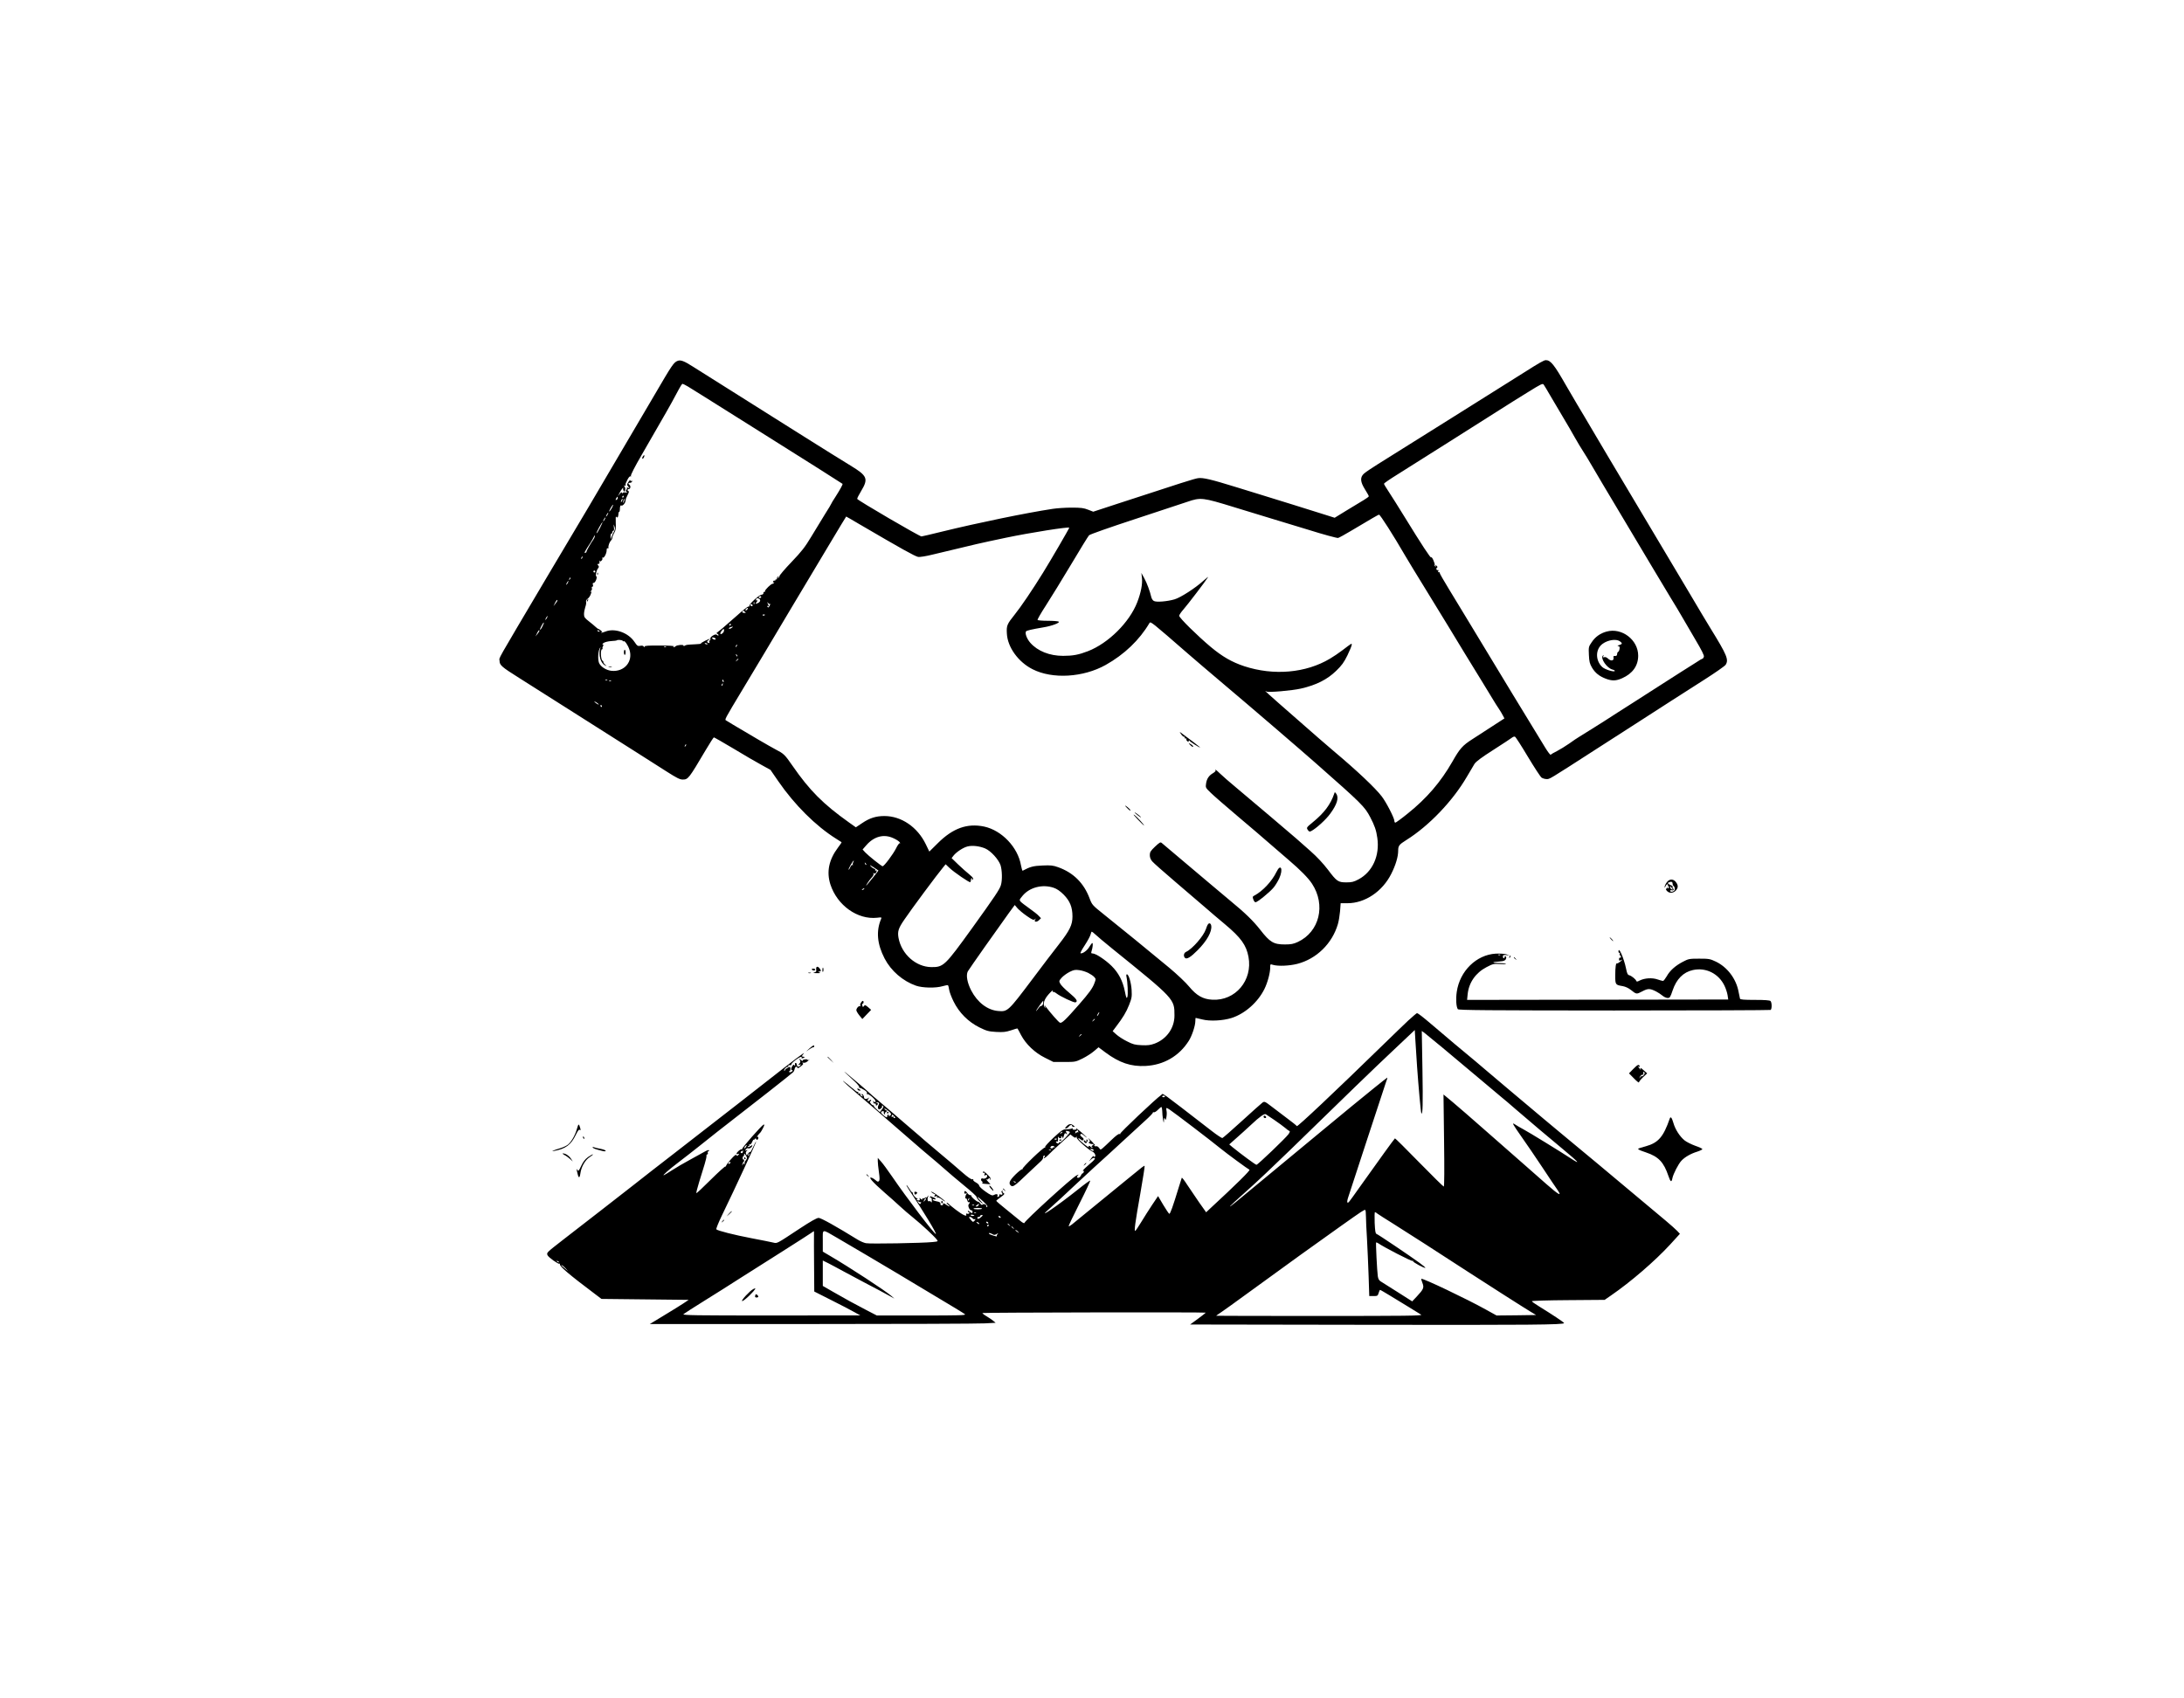
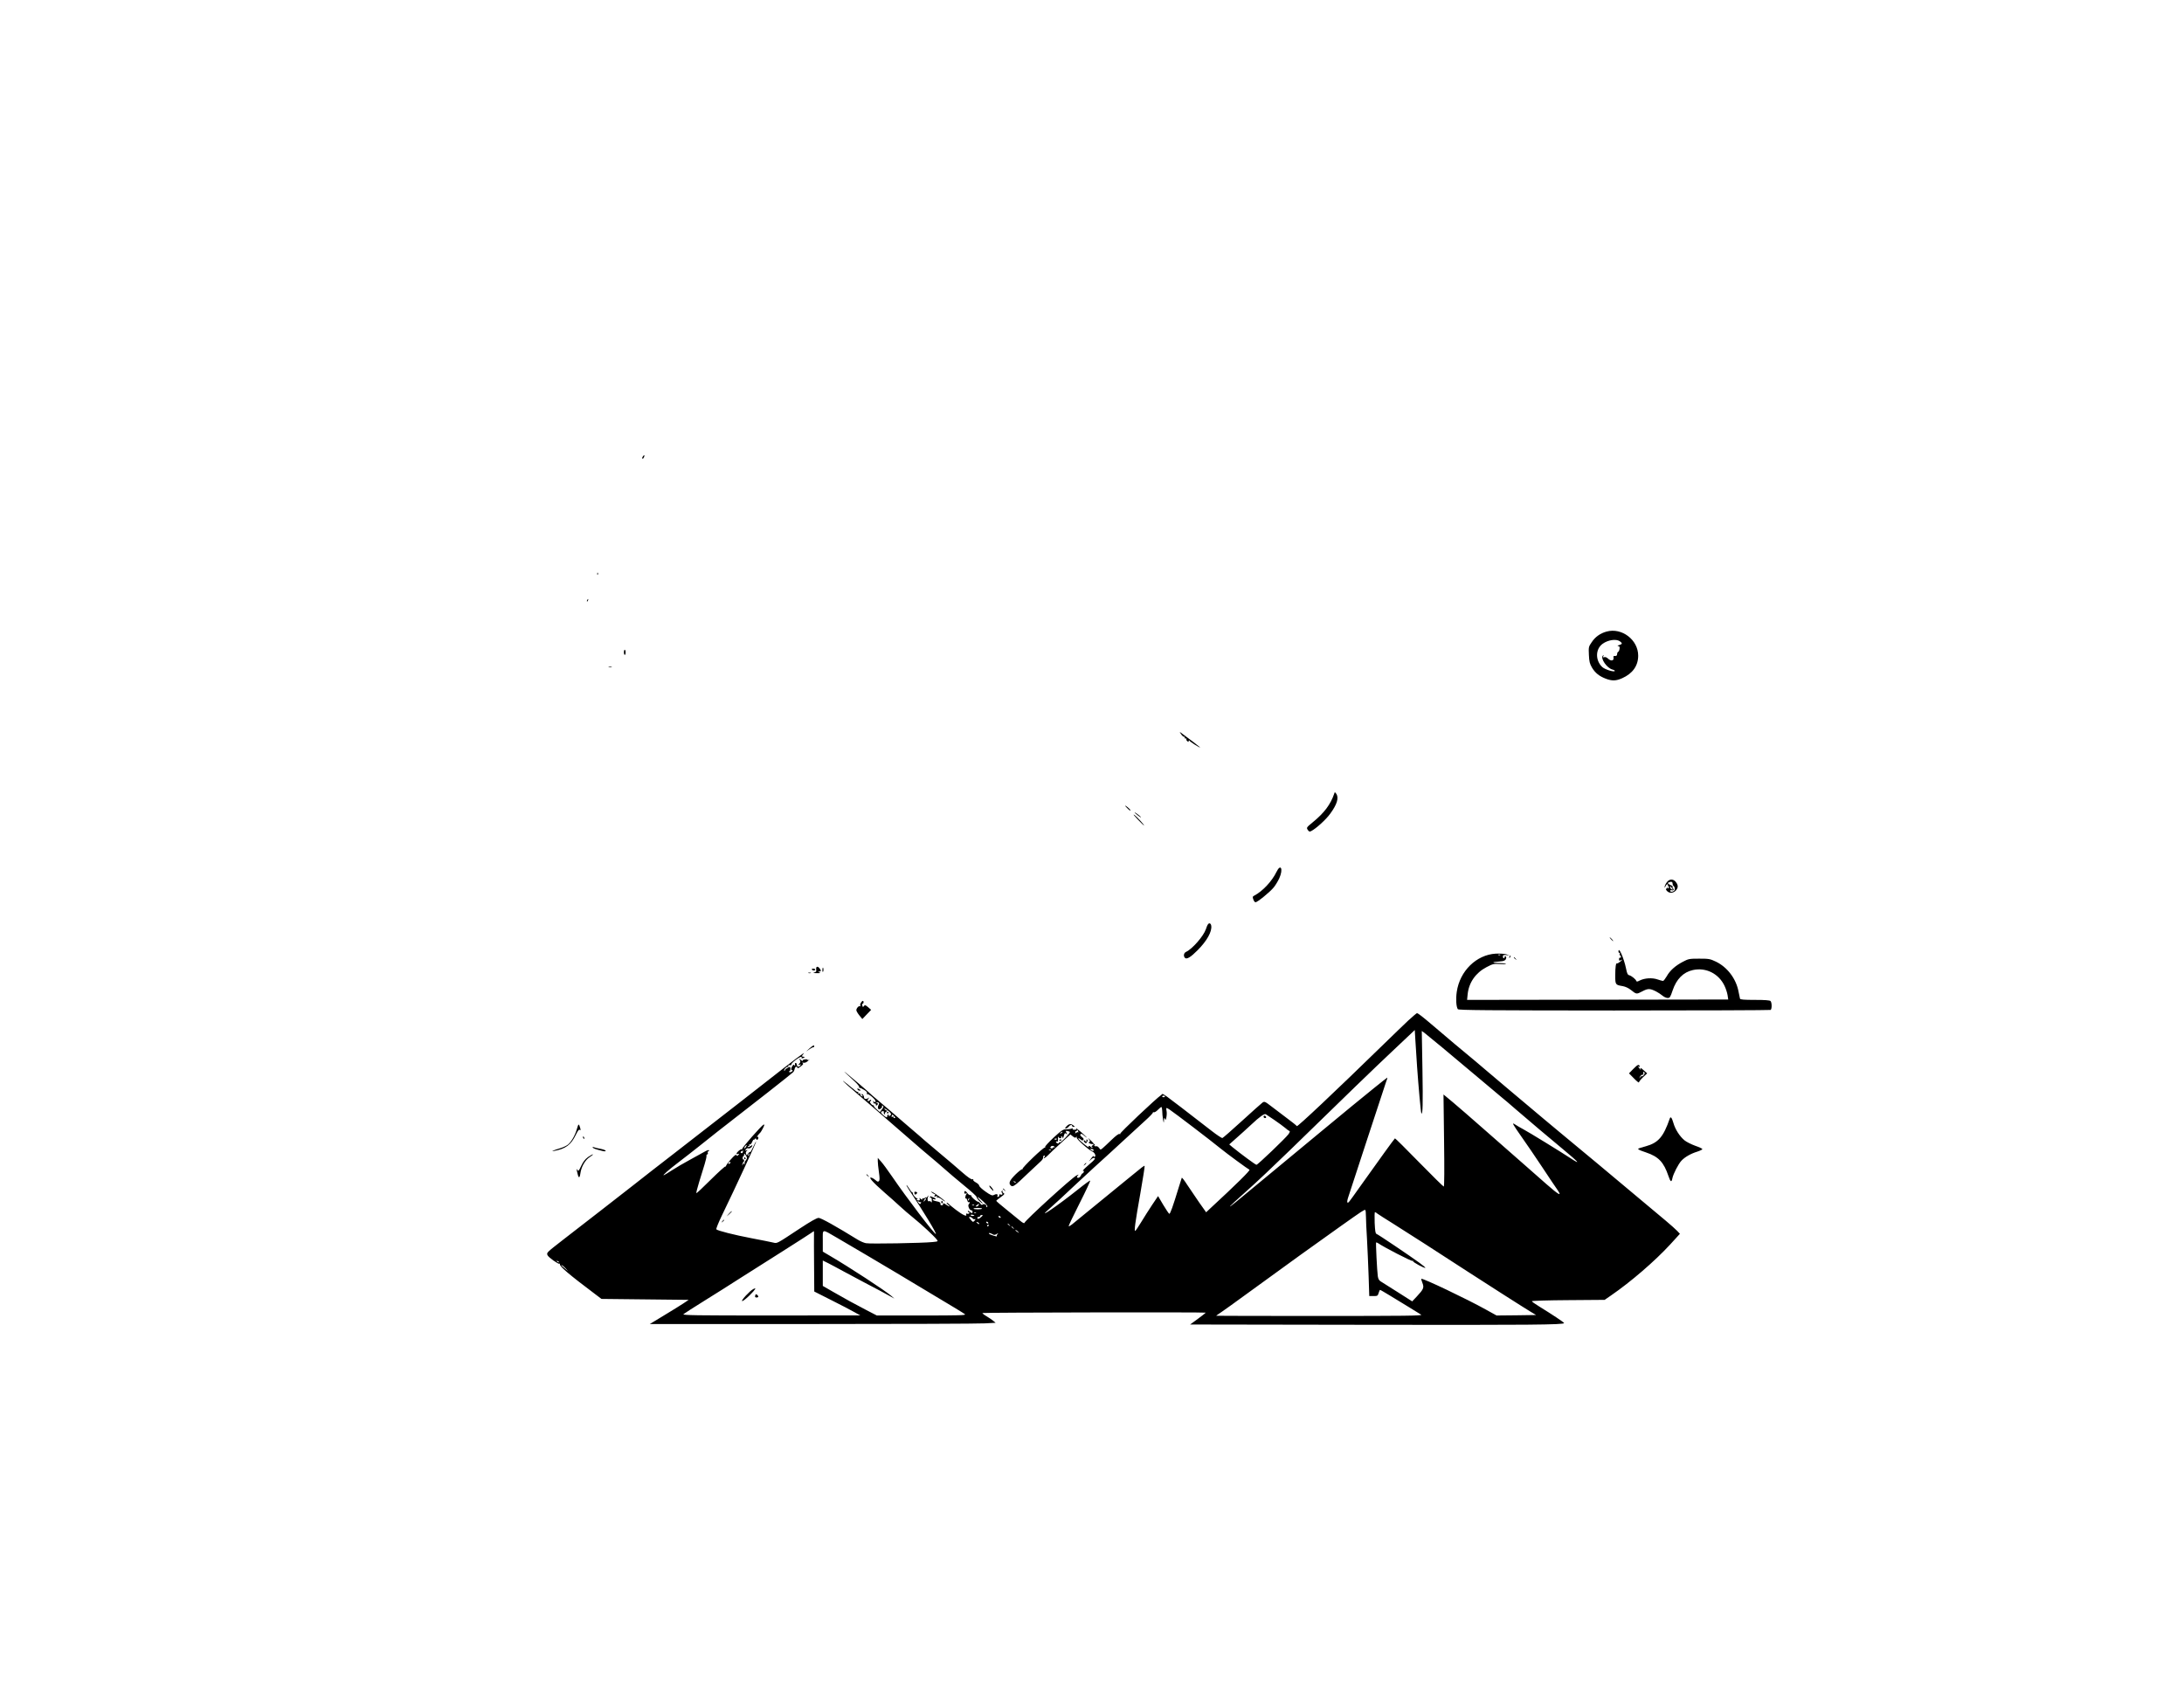
<svg xmlns="http://www.w3.org/2000/svg" version="1.0" width="2304pt" height="1792pt" viewBox="0 0 2304 1792" preserveAspectRatio="xMidYMid meet">
  <g transform="translate(0,1792) scale(0.1,-0.1)" fill="#000000" stroke="none">
-     <path d="M7150 14113 c-43 -17 -56 -36 -247 -363 -155 -265 -624 -1062 -697 -1185 -137 -229 -194 -325 -431 -725 -568 -960 -505 -848 -505 -892 0 -46 22 -65 205 -180 83 -53 362 -229 620 -393 259 -164 547 -347 640 -406 94 -59 228 -145 300 -191 102 -65 137 -83 166 -83 59 0 64 7 245 313 43 72 81 132 85 132 4 0 97 -53 206 -118 109 -66 241 -143 295 -172 l96 -53 82 -119 c172 -250 396 -473 610 -607 30 -19 57 -36 58 -37 2 -1 -14 -27 -37 -56 -97 -129 -123 -256 -81 -389 72 -222 287 -375 494 -352 46 6 49 5 41 -13 -54 -129 -42 -264 37 -417 68 -131 192 -238 331 -287 69 -24 210 -27 282 -5 27 8 52 12 55 10 4 -3 10 -23 13 -47 3 -23 24 -79 47 -125 58 -118 155 -215 272 -273 77 -38 96 -43 177 -48 77 -4 101 -1 157 17 36 13 67 21 68 19 2 -1 18 -32 37 -68 51 -97 146 -188 254 -241 l88 -44 117 0 c114 0 117 1 191 37 42 21 96 56 121 78 l47 40 72 -54 c148 -110 270 -151 424 -143 192 10 354 104 456 265 34 54 69 159 69 208 0 19 2 34 4 34 2 0 33 -7 68 -16 81 -21 217 -14 310 15 141 45 278 166 347 306 33 67 61 169 61 227 0 37 0 37 32 27 54 -15 170 -10 253 11 203 52 369 214 429 420 9 30 19 92 23 137 l6 83 73 0 c184 0 368 124 461 310 47 93 73 181 73 245 0 51 10 64 85 111 240 150 491 413 640 669 32 55 68 116 80 135 16 25 74 68 201 149 98 63 187 121 196 129 10 8 23 12 30 9 7 -2 68 -97 136 -211 68 -113 133 -213 145 -221 12 -8 35 -15 52 -15 35 0 12 -14 515 310 96 62 285 184 420 270 135 86 308 198 385 248 77 50 233 150 347 222 113 72 213 142 222 155 35 54 16 101 -159 385 -29 47 -133 220 -230 385 -157 265 -783 1315 -855 1435 -15 25 -80 135 -145 245 -65 110 -143 243 -175 295 -31 52 -85 145 -120 205 -123 216 -162 265 -212 265 -20 0 -66 -26 -233 -132 -218 -138 -1303 -818 -1540 -966 -66 -41 -132 -86 -147 -100 -42 -39 -38 -86 12 -166 22 -35 40 -67 40 -72 0 -5 -24 -23 -53 -40 -28 -17 -109 -67 -180 -109 l-127 -78 -98 31 c-109 35 -560 175 -697 217 -49 15 -162 49 -250 77 -259 80 -344 100 -395 93 -42 -6 -166 -46 -851 -270 l-256 -84 -54 21 c-45 18 -74 22 -174 22 -66 0 -156 -6 -200 -13 -283 -43 -782 -146 -1167 -240 -114 -28 -211 -51 -217 -51 -21 0 -673 381 -678 396 -2 5 17 43 42 84 78 130 65 160 -113 268 -53 32 -144 89 -202 125 -58 36 -147 92 -198 124 -51 32 -161 101 -245 154 -84 53 -260 164 -392 247 -287 180 -503 316 -627 395 -89 57 -128 72 -158 60z m9205 -368 c32 -55 92 -156 133 -225 41 -69 98 -165 125 -215 28 -49 67 -115 87 -145 20 -30 65 -104 100 -165 35 -60 164 -279 288 -485 123 -206 276 -463 340 -570 64 -107 152 -253 195 -325 44 -71 98 -161 120 -200 22 -38 84 -145 139 -238 71 -120 98 -173 93 -187 -4 -11 -10 -20 -15 -20 -4 0 -34 -17 -66 -39 -33 -21 -111 -71 -174 -110 -63 -40 -187 -119 -275 -176 -88 -57 -187 -120 -220 -141 -33 -21 -105 -67 -160 -102 -55 -36 -116 -75 -135 -87 -19 -12 -78 -49 -130 -82 -52 -33 -113 -71 -135 -84 -22 -13 -72 -46 -110 -74 -39 -27 -97 -63 -130 -80 -33 -16 -63 -34 -66 -38 -4 -5 -30 29 -58 75 -60 96 -584 958 -849 1398 -38 63 -114 187 -167 275 -54 88 -98 165 -98 172 0 7 -5 9 -10 6 -6 -4 -8 1 -4 11 4 9 3 14 -2 11 -5 -3 -13 0 -17 6 -3 6 -1 15 5 19 9 5 7 11 -5 21 -15 12 -17 12 -9 0 5 -10 4 -12 -4 -7 -6 4 -9 11 -6 16 3 4 -4 27 -14 50 -10 23 -21 36 -23 29 -4 -13 -96 127 -283 431 -59 96 -132 212 -161 256 -30 45 -54 85 -54 90 0 5 62 48 138 95 213 134 921 581 1082 684 80 51 215 136 300 188 137 85 155 94 165 79 7 -9 38 -62 70 -117z m-9098 97 c26 -16 109 -67 183 -114 74 -47 329 -206 565 -355 486 -305 878 -553 883 -558 5 -5 -24 -58 -73 -135 -25 -38 -45 -71 -45 -74 0 -3 -30 -54 -68 -113 -37 -59 -102 -166 -145 -238 -65 -108 -99 -152 -207 -265 -71 -74 -128 -141 -127 -149 1 -8 -5 -16 -13 -18 -13 -4 -13 -3 0 7 13 10 13 11 0 7 -8 -2 -14 -11 -14 -20 1 -9 -2 -14 -7 -11 -5 3 -9 0 -9 -6 0 -6 -4 -9 -9 -6 -5 3 -12 -1 -15 -10 -4 -10 -2 -13 6 -8 7 4 8 3 4 -4 -4 -7 -12 -12 -17 -12 -15 0 -79 -62 -79 -77 0 -8 -4 -12 -9 -9 -5 3 -8 -2 -7 -11 0 -10 -7 -17 -22 -18 -25 -2 -134 -103 -126 -117 3 -4 -2 -8 -11 -8 -9 0 -62 -42 -118 -93 -56 -50 -127 -112 -157 -137 -30 -24 -57 -46 -60 -48 -3 -3 1 -7 8 -9 6 -3 12 -9 12 -15 0 -6 -6 -6 -15 2 -11 9 -20 8 -45 -6 -17 -10 -28 -24 -26 -31 3 -7 1 -15 -5 -19 -6 -3 -8 -12 -5 -20 3 -8 0 -11 -10 -7 -19 7 -18 20 4 32 31 19 3 11 -42 -11 -25 -12 -43 -24 -41 -28 2 -3 -27 -7 -64 -8 -81 -4 -92 -5 -108 -15 -7 -5 -13 -4 -13 2 0 12 -69 6 -83 -8 -6 -6 -16 -11 -22 -11 -5 0 -3 4 4 9 10 6 -45 10 -147 10 -124 1 -162 -2 -162 -11 0 -10 -2 -10 -9 1 -6 8 -18 11 -37 7 -26 -5 -32 -1 -61 42 -66 98 -210 148 -307 108 -22 -9 -41 -14 -44 -11 -3 3 1 5 9 5 12 0 -28 34 -41 35 -2 0 -14 9 -26 20 -11 11 -44 38 -72 60 -44 34 -51 45 -51 75 0 19 6 52 13 73 8 21 12 46 9 56 -3 11 3 24 16 33 11 8 25 27 31 42 13 35 13 39 -2 31 -7 -4 -5 0 5 8 10 9 15 21 11 31 -3 9 -1 16 6 16 7 0 9 8 5 20 -4 14 -2 20 8 20 18 0 42 61 27 70 -11 7 2 64 21 86 9 11 9 18 -1 29 -10 12 -10 15 3 15 10 0 14 7 11 23 -2 12 -2 16 2 10 4 -10 9 -9 20 2 9 8 12 20 8 26 -4 8 -3 9 4 5 14 -8 42 44 42 79 0 16 4 24 11 20 6 -4 9 -1 8 6 -4 19 11 60 27 77 8 7 14 21 14 30 0 9 9 32 20 50 16 27 19 45 16 109 -2 44 0 70 4 62 12 -18 22 -7 24 25 0 14 4 26 8 26 4 0 7 8 7 18 1 42 5 53 17 48 16 -6 44 31 44 56 0 10 9 34 21 55 13 24 17 39 10 41 -16 5 -13 22 4 22 17 0 21 35 5 45 -16 10 -12 23 6 21 9 0 19 5 22 13 3 8 0 11 -7 7 -6 -4 -11 -1 -11 6 0 7 -9 0 -20 -17 -18 -28 -18 -30 -2 -49 16 -18 16 -19 -3 -12 -11 4 -16 4 -12 0 4 -4 2 -14 -5 -21 -9 -11 -9 -17 3 -24 10 -7 6 -8 -13 -5 -17 3 -28 0 -29 -7 0 -7 -3 -6 -6 2 -4 11 -10 8 -25 -10 l-19 -24 15 30 c8 17 22 39 31 50 9 11 14 14 10 8 -3 -7 -2 -20 3 -30 9 -14 10 -14 17 6 4 13 1 28 -7 38 -9 12 -9 15 0 9 10 -6 17 5 11 17 -1 1 8 21 20 45 13 26 26 40 33 36 7 -4 8 -3 4 5 -5 7 42 99 115 224 268 464 308 535 354 622 59 110 68 125 77 125 4 0 29 -13 55 -28z m-677 -1162 c0 -5 -5 -10 -11 -10 -5 0 -7 5 -4 10 3 6 8 10 11 10 2 0 4 -4 4 -10z m-63 -15 c0 -8 -6 -16 -14 -19 -11 -4 -11 -1 -3 14 13 24 17 25 17 5z m44 -32 c-12 -20 -14 -14 -5 12 4 9 9 14 11 11 3 -2 0 -13 -6 -23z m19 -10 c-11 -17 -11 -17 -6 0 3 10 6 24 7 30 0 9 2 9 5 0 3 -7 0 -20 -6 -30z m6445 -56 c155 -48 326 -100 380 -116 55 -16 233 -70 395 -120 162 -51 304 -89 316 -87 11 3 72 36 135 74 224 134 291 172 297 172 12 0 150 -216 277 -435 32 -55 128 -212 213 -350 85 -137 194 -315 242 -395 48 -80 124 -206 170 -280 126 -204 269 -439 303 -495 16 -27 42 -68 57 -90 15 -22 35 -55 44 -73 l17 -32 -128 -83 c-71 -46 -165 -107 -210 -136 -105 -67 -134 -101 -211 -237 -123 -215 -271 -388 -474 -550 -64 -52 -122 -94 -128 -94 -5 0 -10 8 -10 18 0 31 -87 200 -134 260 -70 91 -262 272 -506 477 -87 73 -165 142 -577 503 -79 69 -143 127 -143 130 0 3 4 2 10 -4 13 -13 270 9 365 31 161 37 277 95 372 188 58 56 81 88 118 163 25 51 45 101 45 110 0 19 9 24 -101 -59 -35 -27 -93 -66 -129 -87 -255 -152 -594 -181 -905 -79 -131 44 -228 100 -351 202 -143 120 -334 308 -334 330 0 9 20 39 45 67 40 45 236 301 259 340 5 8 -16 -9 -48 -37 -83 -76 -242 -179 -306 -197 -75 -22 -191 -32 -217 -17 -12 6 -24 25 -28 43 -13 58 -45 146 -75 200 l-29 53 6 -52 c7 -65 -10 -154 -49 -256 -82 -213 -305 -434 -521 -518 -99 -38 -159 -49 -262 -49 -142 0 -268 50 -345 137 -37 42 -59 100 -46 121 5 9 61 22 185 43 87 14 178 49 160 60 -8 5 -60 9 -116 9 -56 0 -104 4 -107 9 -3 5 36 73 88 153 51 79 171 274 266 433 95 160 180 298 189 307 9 10 223 85 476 168 253 83 505 167 560 185 142 49 162 46 500 -58z m-6569 -5 c-9 -17 -21 -34 -27 -38 -6 -3 0 12 12 34 27 47 38 49 15 4z m-46 -72 c-6 -11 -13 -20 -16 -20 -2 0 0 9 6 20 6 11 13 20 16 20 2 0 0 -9 -6 -20z m2667 -107 c434 -254 574 -332 609 -339 17 -3 82 7 154 25 504 121 467 113 770 177 258 54 670 119 670 106 0 -8 -199 -350 -278 -477 -110 -178 -234 -361 -298 -440 -81 -101 -87 -116 -82 -200 7 -143 120 -300 271 -376 210 -107 535 -87 771 45 198 111 357 264 462 442 12 20 19 14 404 -321 63 -55 232 -199 375 -320 299 -252 818 -698 981 -842 482 -425 510 -453 569 -565 46 -88 64 -138 75 -219 27 -188 -51 -359 -198 -437 -51 -27 -70 -32 -128 -32 -88 0 -102 10 -196 135 -49 64 -114 134 -183 195 -60 52 -129 113 -154 136 -52 46 -456 388 -636 539 -66 55 -140 119 -164 143 -42 40 -58 52 -47 33 3 -5 -9 -18 -28 -29 -44 -26 -66 -60 -73 -112 -6 -40 -4 -43 53 -98 32 -31 160 -142 284 -247 124 -104 279 -237 345 -295 66 -58 152 -132 190 -164 122 -104 206 -189 246 -250 148 -225 79 -508 -150 -615 -46 -21 -71 -26 -136 -26 -119 0 -158 23 -261 156 -73 93 -160 178 -315 305 -20 16 -118 99 -219 184 -101 85 -251 212 -334 282 -83 70 -159 134 -168 142 -16 14 -22 10 -73 -37 -47 -45 -55 -58 -55 -89 0 -24 8 -46 25 -66 13 -16 124 -114 246 -218 122 -104 264 -225 314 -269 50 -44 144 -124 209 -178 168 -141 224 -219 247 -343 46 -247 -138 -466 -382 -452 -99 5 -166 44 -244 138 -34 42 -127 130 -211 200 -190 158 -529 435 -690 563 -121 97 -123 99 -150 170 -60 160 -171 270 -331 327 -53 19 -77 22 -165 18 -98 -4 -131 -13 -209 -55 -4 -2 -12 24 -18 57 -33 191 -203 369 -389 409 -178 37 -329 -17 -487 -174 l-91 -90 -37 77 c-88 182 -258 298 -437 298 -88 0 -156 -21 -235 -75 l-66 -44 -72 51 c-273 194 -416 338 -596 598 -83 120 -92 128 -181 174 -57 30 -270 154 -445 259 -33 20 -66 40 -74 45 -18 10 -21 4 179 337 90 149 191 317 225 375 34 58 163 274 286 480 124 206 303 507 399 667 96 161 176 293 177 293 2 0 69 -39 150 -87z m-2697 57 c-6 -11 -13 -20 -16 -20 -2 0 0 9 6 20 6 11 13 20 16 20 2 0 0 -9 -6 -20z m-51 -91 c-17 -33 -33 -58 -36 -55 -5 5 55 116 63 116 2 0 -10 -27 -27 -61z m146 -41 c-9 -17 -21 -42 -25 -56 -8 -27 -8 -27 -9 6 -1 17 4 32 9 32 6 0 10 7 10 15 0 8 5 15 11 15 7 0 9 13 5 38 -5 35 -5 36 6 8 9 -23 7 -34 -7 -58z m-202 -55 c-3 -10 -11 -25 -18 -33 -20 -26 -70 -115 -68 -122 2 -3 -5 -9 -13 -12 -16 -6 -3 20 56 109 14 22 29 48 33 58 3 9 9 17 11 17 3 0 3 -8 -1 -17z m-130 -218 c-3 -9 -8 -14 -10 -11 -3 3 -2 9 2 15 9 16 15 13 8 -4z m137 -145 c0 -5 -4 -10 -10 -10 -5 0 -10 5 -10 10 0 6 5 10 10 10 6 0 10 -4 10 -10z m-269 -83 c-10 -9 -11 -8 -5 6 3 10 9 15 12 12 3 -3 0 -11 -7 -18z m-21 -37 c-6 -11 -13 -20 -16 -20 -2 0 0 9 6 20 6 11 13 20 16 20 2 0 0 -9 -6 -20z m2040 -150 c0 -5 -7 -10 -16 -10 -8 0 -12 5 -9 10 3 6 10 10 16 10 5 0 9 -4 9 -10z m-26 -16 c22 -8 20 -31 -3 -44 -26 -14 -38 -13 -23 2 14 14 16 32 2 23 -6 -3 -7 1 -4 9 7 18 7 18 28 10z m-2124 -21 c0 -5 -10 -19 -21 -33 l-20 -25 16 33 c15 30 25 41 25 25z m2077 -35 c-3 -8 -6 -5 -6 6 -1 11 2 17 5 13 3 -3 4 -12 1 -19z m168 0 c4 4 2 -3 -4 -15 -13 -26 -17 -28 -27 -11 -4 7 -3 8 4 4 15 -9 15 -1 1 27 -9 20 -9 20 4 5 8 -10 18 -14 22 -10z m-185 -18 c0 -5 -7 -7 -15 -4 -8 4 -12 10 -9 15 6 11 24 2 24 -11z m-55 -39 c-3 -6 -11 -11 -17 -11 -6 0 -6 6 2 15 14 17 26 13 15 -4z m-20 -33 c5 -4 0 -6 -13 -5 -22 1 -27 8 -15 20 3 4 9 4 12 0 3 -4 10 -11 16 -15z m205 -24 c0 -8 -19 -13 -24 -6 -3 5 1 9 9 9 8 0 15 -2 15 -3z m-2300 -34 c-6 -11 -13 -20 -16 -20 -2 0 0 9 6 20 6 11 13 20 16 20 2 0 0 -9 -6 -20z m-49 -92 c-10 -21 -21 -35 -24 -32 -2 3 5 23 17 44 26 49 33 38 7 -12z m1989 22 c0 -5 -5 -10 -11 -10 -5 0 -7 5 -4 10 3 6 8 10 11 10 2 0 4 -4 4 -10z m20 -25 c0 -2 -9 -9 -20 -15 -12 -6 -20 -7 -20 -1 0 5 8 12 18 14 9 3 18 5 20 6 1 0 2 -1 2 -4z m-103 -62 c-27 -27 -39 -10 -15 20 19 24 24 26 26 12 2 -10 -3 -24 -11 -32z m-1937 20 c0 -5 -10 -19 -21 -33 l-20 -25 16 33 c15 30 25 41 25 25z m635 -3 c3 -6 -1 -7 -9 -4 -18 7 -21 14 -7 14 6 0 13 -4 16 -10z m1225 -82 c0 -13 -32 -6 -37 9 -3 7 3 9 16 6 12 -3 21 -10 21 -15z m-980 -21 c0 -4 4 -6 9 -2 12 7 45 -40 61 -89 41 -126 -53 -237 -189 -224 -56 6 -116 44 -132 85 -13 36 -10 114 6 148 11 23 13 24 7 5 -21 -71 4 -158 52 -181 20 -10 20 -9 -1 9 -12 11 -20 22 -17 24 2 3 -2 11 -11 18 -18 15 -22 120 -3 120 6 0 8 3 5 6 -3 4 -2 15 4 25 7 14 6 19 -3 19 -7 0 -2 8 11 17 14 9 48 17 78 19 30 1 57 5 61 8 8 9 62 3 62 -7z m891 -35 c-7 -2 -18 1 -23 6 -8 8 -4 9 13 5 13 -4 18 -8 10 -11z m312 -17 c-3 -9 -8 -14 -10 -11 -3 3 -2 9 2 15 9 16 15 13 8 -4z m-746 -11 c-3 -3 -12 -4 -19 -1 -8 3 -5 6 6 6 11 1 17 -2 13 -5z m751 -99 c-3 -3 -9 2 -12 12 -6 14 -5 15 5 6 7 -7 10 -15 7 -18z m12 -29 c0 -2 -8 -10 -17 -17 -16 -13 -17 -12 -4 4 13 16 21 21 21 13z m-1383 -222 c-3 -3 -12 -4 -19 -1 -8 3 -5 6 6 6 11 1 17 -2 13 -5z m1227 -10 c3 -8 2 -12 -4 -9 -6 3 -10 10 -10 16 0 14 7 11 14 -7z m-1187 0 c-3 -3 -12 -4 -19 -1 -8 3 -5 6 6 6 11 1 17 -2 13 -5z m1176 -39 c-3 -9 -8 -14 -10 -11 -3 3 -2 9 2 15 9 16 15 13 8 -4z m-1307 -206 c3 -6 -5 -3 -20 6 -14 10 -26 19 -26 22 0 7 39 -17 46 -28z m34 -19 c0 -5 -2 -10 -4 -10 -3 0 -8 5 -11 10 -3 6 -1 10 4 10 6 0 11 -4 11 -10z m881 -423 c-10 -9 -11 -8 -5 6 3 10 9 15 12 12 3 -3 0 -11 -7 -18z m2194 -971 c28 -12 57 -31 65 -41 8 -11 10 -16 4 -12 -7 4 -23 -17 -42 -56 -31 -61 -125 -187 -141 -187 -11 0 -150 111 -184 147 l-27 30 41 47 c81 92 185 119 284 72z m968 -108 c60 -26 140 -114 162 -176 17 -53 20 -159 4 -211 -13 -45 -63 -119 -303 -453 -288 -399 -302 -413 -431 -412 -163 2 -314 136 -346 308 -12 67 -2 101 60 191 71 106 351 483 414 558 l23 28 40 -38 c48 -46 212 -158 220 -151 3 3 6 15 7 26 0 11 5 18 9 16 5 -3 5 -11 2 -17 -4 -7 -1 -6 7 2 12 11 7 19 -35 55 -28 22 -81 70 -119 106 l-68 66 21 27 c30 38 102 85 147 96 51 13 126 4 186 -21z m-1392 -147 c-6 -10 -7 -22 -3 -26 4 -5 2 -5 -4 -2 -7 4 -17 -6 -24 -23 -7 -17 -15 -28 -18 -26 -5 5 46 96 54 96 2 0 0 -8 -5 -19z m137 -26 c-3 -3 -9 2 -12 12 -6 14 -5 15 5 6 7 -7 10 -15 7 -18z m129 -60 c2 -1 -112 -143 -124 -155 -20 -19 25 51 49 77 19 19 27 36 23 44 -6 8 -4 10 5 4 7 -4 16 -2 21 6 12 20 11 31 -3 23 -6 -4 -8 -3 -4 4 3 6 -2 13 -13 17 -10 3 -27 15 -37 27 -13 15 -4 11 31 -12 28 -18 51 -34 52 -35z m1849 -182 c33 -11 67 -34 105 -72 66 -67 93 -132 93 -231 0 -88 -28 -146 -144 -295 -52 -66 -177 -230 -278 -365 -258 -343 -262 -346 -363 -337 -112 10 -217 90 -283 216 -42 81 -57 162 -36 202 13 24 323 464 434 617 l61 83 30 -35 c16 -18 60 -55 98 -81 59 -41 70 -45 85 -34 15 12 16 12 4 -2 -20 -27 14 -33 39 -8 l21 21 -24 25 c-12 14 -57 49 -98 78 -41 29 -83 61 -92 71 -16 18 -15 21 20 63 74 89 210 124 328 84z m-2001 -13 c-3 -5 -12 -10 -18 -10 -7 0 -6 4 3 10 19 12 23 12 15 0z m2440 -479 c16 -16 96 -83 176 -148 662 -535 659 -532 659 -708 0 -132 -82 -248 -209 -296 -44 -16 -73 -20 -137 -17 -70 3 -91 8 -155 41 -41 20 -91 53 -112 72 l-39 35 36 48 c73 96 107 152 137 228 28 71 31 86 27 159 -5 79 -31 165 -50 165 -6 0 -8 -12 -4 -27 12 -56 18 -189 9 -212 -8 -20 -12 -12 -26 58 -22 111 -67 197 -141 270 -65 64 -167 131 -199 131 -16 0 -18 4 -12 23 13 39 17 87 9 87 -5 0 -19 -18 -32 -40 -21 -38 -72 -75 -93 -68 -5 2 15 40 45 85 30 46 57 96 61 113 4 16 9 30 13 30 3 0 20 -13 37 -29z m-75 -406 c25 -13 54 -32 64 -44 18 -20 18 -22 1 -66 -19 -52 -56 -103 -163 -225 -140 -160 -182 -201 -201 -190 -15 7 -95 98 -146 165 l-15 20 6 -20 c4 -15 3 -17 -4 -5 -23 36 -8 85 42 141 27 30 46 46 43 36 -4 -10 -3 -16 2 -13 5 3 20 -3 34 -14 41 -33 188 -102 203 -96 28 11 12 36 -66 101 -45 37 -87 80 -95 96 -14 27 -14 30 15 63 17 19 54 46 83 61 44 22 60 25 102 19 28 -3 70 -17 95 -29z m-475 -315 c-1 -21 -11 -35 -26 -35 -5 0 -18 -13 -29 -30 -11 -16 -20 -26 -20 -21 0 7 70 106 75 106 1 0 1 -9 0 -20z m585 -120 c-6 -11 -13 -20 -16 -20 -2 0 0 9 6 20 6 11 13 20 16 20 2 0 0 -9 -6 -20z m-40 -54 c0 -2 -8 -10 -17 -17 -16 -13 -17 -12 -4 4 13 16 21 21 21 13z m-140 -160 c0 -2 -8 -10 -17 -17 -16 -13 -17 -12 -4 4 13 16 21 21 21 13z" />
    <path d="M16948 11256 c-66 -18 -120 -56 -157 -113 -32 -46 -33 -51 -29 -133 3 -71 9 -93 32 -133 34 -57 76 -91 146 -118 66 -25 108 -24 173 5 110 49 169 131 169 238 0 167 -173 299 -334 254z m140 -102 c29 -20 28 -30 -5 -40 -21 -5 -24 -8 -10 -11 13 -3 16 -11 12 -31 -2 -15 -9 -28 -15 -30 -5 -2 -10 -12 -10 -23 0 -17 -11 -24 -33 -20 -5 1 -7 -9 -5 -21 4 -31 -28 -36 -57 -8 -15 14 -30 20 -41 16 -12 -5 -15 -2 -10 11 6 14 4 15 -4 6 -30 -29 43 -134 102 -148 16 -4 26 -11 23 -15 -8 -14 -106 17 -132 42 -75 70 -73 191 5 246 55 40 142 53 180 26z" />
    <path d="M6780 13101 c-6 -12 -7 -21 -1 -21 10 0 24 30 17 37 -2 3 -9 -5 -16 -16z" />
    <path d="M6301 11864 c0 -11 3 -14 6 -6 3 7 2 16 -1 19 -3 4 -6 -2 -5 -13z" />
    <path d="M6195 11589 c-4 -6 -5 -12 -2 -15 2 -3 7 2 10 11 7 17 1 20 -8 4z" />
    <path d="M12460 10173 c13 -18 27 -30 32 -27 5 3 7 0 6 -8 -2 -7 3 -12 10 -10 8 1 11 -2 8 -7 -3 -5 1 -14 9 -21 12 -10 15 -10 15 1 0 9 3 10 8 4 11 -16 112 -79 112 -70 0 2 -117 92 -209 159 -8 6 -4 -3 9 -21z" />
-     <path d="M12554 10061 c11 -11 23 -21 28 -21 14 0 -1 19 -25 31 -22 12 -22 12 -3 -10z" />
    <path d="M14075 9545 c-38 -112 -105 -202 -224 -299 -69 -57 -70 -58 -55 -82 14 -20 19 -22 38 -12 51 27 152 118 198 181 73 99 95 170 64 213 -14 19 -15 19 -21 -1z" />
    <path d="M11870 9417 c0 -2 14 -16 31 -33 18 -17 28 -22 24 -12 -6 14 -55 55 -55 45z" />
    <path d="M11970 9347 c0 -3 17 -17 37 -33 20 -15 33 -23 29 -16 -8 13 -66 56 -66 49z" />
    <path d="M12000 9277 c35 -37 66 -67 68 -67 10 0 -76 94 -102 112 -18 12 -3 -7 34 -45z" />
    <path d="M13466 8720 c-48 -99 -147 -204 -233 -249 -19 -10 -21 -15 -11 -41 5 -17 16 -30 23 -30 20 0 156 111 193 158 18 22 44 65 58 96 44 97 15 160 -30 66z" />
    <path d="M12744 8168 c-6 -7 -16 -31 -23 -53 -25 -73 -143 -208 -208 -238 -25 -11 -31 -45 -12 -64 18 -18 61 8 132 80 100 100 154 198 145 259 -4 26 -21 34 -34 16z" />
    <path d="M6582 11040 c0 -17 4 -30 9 -30 11 0 12 47 1 54 -5 3 -9 -8 -10 -24z" />
    <path d="M6423 10883 c9 -2 23 -2 30 0 6 3 -1 5 -18 5 -16 0 -22 -2 -12 -5z" />
    <path d="M17599 8627 c-19 -15 -39 -51 -38 -69 0 -7 4 -3 9 10 5 12 14 22 20 22 6 0 9 -4 6 -9 -4 -5 0 -11 6 -14 10 -3 10 -8 -1 -18 -12 -12 -13 -12 -6 1 8 13 7 13 -8 1 -16 -13 -16 -15 -1 -32 23 -26 66 -24 92 4 28 29 28 57 1 91 -22 28 -54 33 -80 13z m46 -31 c0 -9 5 -20 10 -24 16 -11 18 -44 3 -53 -18 -12 -38 -11 -38 2 0 6 7 9 15 6 17 -7 30 9 15 18 -6 4 -8 11 -5 16 4 5 -2 12 -12 16 -10 3 -24 11 -31 17 -11 8 -10 11 5 17 25 10 38 5 38 -15z m-6 -49 c12 -15 12 -17 -3 -11 -9 3 -16 13 -16 22 0 8 1 13 3 11 1 -2 9 -12 16 -22z" />
    <path d="M16995 8010 c10 -11 20 -20 23 -20 3 0 -3 9 -13 20 -10 11 -20 20 -23 20 -3 0 3 -9 13 -20z" />
    <path d="M17074 7880 c0 -10 5 -16 10 -13 5 4 7 -1 3 -10 -3 -10 -2 -17 3 -17 6 0 10 -7 10 -16 0 -8 -4 -12 -10 -9 -5 3 -10 -3 -10 -15 0 -18 3 -19 23 -10 16 8 15 5 -7 -14 -17 -14 -33 -23 -37 -21 -12 8 -19 -37 -19 -127 0 -98 1 -100 80 -113 27 -5 60 -20 85 -40 59 -47 59 -47 120 -15 61 32 80 32 146 -1 20 -10 50 -30 67 -44 16 -14 41 -25 55 -25 23 0 28 8 52 79 40 120 113 194 215 216 137 30 272 -38 333 -167 14 -29 28 -73 32 -98 l7 -46 -1378 -2 -1377 -2 6 60 c13 123 84 225 198 285 69 36 75 37 148 33 42 -3 67 -2 56 3 -11 4 -47 8 -79 8 -74 1 -68 11 10 16 55 3 73 14 74 43 0 6 -4 12 -10 12 -5 0 -9 -3 -7 -7 1 -5 -2 -10 -7 -13 -5 -3 -10 4 -11 15 -1 18 4 20 34 18 l36 -3 -35 11 c-19 6 -69 9 -111 7 -204 -12 -379 -183 -411 -403 -11 -77 -6 -156 11 -183 6 -11 308 -13 1649 -14 902 0 1645 3 1651 6 15 10 14 79 -1 94 -8 8 -59 12 -165 12 -114 0 -154 3 -157 13 -2 6 -8 39 -15 72 -25 138 -119 261 -240 319 -61 29 -74 31 -176 31 -104 0 -113 -2 -170 -32 -81 -42 -139 -94 -172 -154 -16 -27 -33 -49 -39 -49 -6 0 -32 7 -58 16 -57 20 -137 14 -187 -11 -25 -13 -34 -15 -37 -5 -6 18 -50 54 -74 60 -17 4 -24 19 -34 70 -23 112 -80 241 -80 180z m-1247 -36 c-3 -3 -12 -4 -19 -1 -8 3 -5 6 6 6 11 1 17 -2 13 -5z" />
    <path d="M15925 7829 c-4 -6 -5 -12 -2 -15 2 -3 7 2 10 11 7 17 1 20 -8 4z" />
    <path d="M15970 7816 c0 -2 8 -10 18 -17 15 -13 16 -12 3 4 -13 16 -21 21 -21 13z" />
    <path d="M8610 7700 c0 -11 0 -23 1 -27 0 -5 -10 -11 -23 -15 -15 -4 -6 -6 27 -6 37 -1 45 2 30 8 -17 7 -17 9 -2 9 20 1 21 10 3 34 -18 23 -36 22 -36 -3z" />
    <path d="M8679 7708 c-5 -16 -4 -46 2 -42 4 2 7 13 6 24 -1 17 -5 26 -8 18z" />
    <path d="M8565 7690 c3 -5 13 -10 21 -10 8 0 14 5 14 10 0 6 -9 10 -21 10 -11 0 -17 -4 -14 -10z" />
    <path d="M8528 7653 c6 -2 18 -2 25 0 6 3 1 5 -13 5 -14 0 -19 -2 -12 -5z" />
    <path d="M9082 7340 c-7 -12 -10 -26 -6 -32 4 -6 3 -8 -3 -5 -13 8 -40 -22 -39 -43 1 -9 15 -33 32 -54 l31 -38 47 49 46 48 -32 28 c-29 24 -34 26 -44 12 -10 -14 -12 -13 -17 5 -3 11 -1 20 4 20 5 0 9 7 9 15 0 21 -13 19 -28 -5z" />
    <path d="M14857 7153 c-45 -42 -158 -152 -252 -243 -528 -515 -918 -882 -924 -872 -4 7 -48 42 -98 79 -50 38 -125 94 -166 126 -73 56 -77 58 -99 43 -12 -9 -110 -96 -216 -193 -107 -98 -200 -179 -207 -181 -6 -1 -57 32 -112 75 -567 438 -509 397 -531 381 -57 -39 -441 -402 -435 -411 4 -6 1 -7 -6 -2 -9 5 -38 -17 -85 -62 -39 -38 -81 -77 -94 -88 -22 -18 -23 -18 -38 4 -9 12 -22 20 -30 17 -7 -3 -16 0 -20 6 -5 7 -2 8 7 3 8 -4 -4 11 -26 34 -38 40 -60 56 -34 25 10 -12 10 -17 0 -23 -9 -6 -8 -10 6 -16 10 -5 25 -7 33 -6 11 1 11 -2 -3 -13 -14 -10 -15 -15 -5 -19 9 -4 9 -6 1 -6 -6 -1 -15 4 -18 9 -3 6 -11 10 -16 10 -6 0 -7 -5 -3 -12 10 -15 -40 20 -85 61 -19 17 -30 31 -24 31 7 0 18 -6 26 -14 10 -11 17 -12 25 -4 8 8 4 17 -14 31 -18 14 -22 23 -15 30 8 8 20 2 43 -19 18 -16 26 -21 19 -11 -18 22 -118 106 -107 90 5 -9 -1 -13 -19 -13 -17 0 -24 4 -19 12 5 7 3 8 -7 2 -8 -5 -33 -9 -56 -9 -39 0 -49 -7 -138 -88 -52 -49 -93 -93 -89 -98 3 -5 2 -8 -3 -7 -15 5 -243 -214 -236 -226 3 -6 2 -7 -2 -3 -5 4 -37 -21 -72 -55 -64 -64 -77 -94 -48 -118 21 -17 41 -3 177 128 62 59 125 118 140 131 14 13 25 31 23 40 -2 10 3 18 11 18 10 0 11 -4 3 -14 -23 -27 8 -12 37 18 16 17 75 74 132 125 l104 94 26 -20 c20 -16 27 -18 34 -8 6 10 8 8 6 -4 -3 -17 123 -129 169 -150 22 -11 37 -44 23 -53 -5 -3 -10 0 -12 6 -2 5 -14 -5 -27 -23 l-24 -33 24 22 c15 14 29 19 37 14 9 -6 -6 -24 -52 -62 -35 -30 -67 -60 -70 -67 -3 -7 -1 -10 4 -7 6 3 7 -1 4 -9 -3 -9 -9 -16 -13 -16 -4 0 -13 -10 -18 -23 -6 -13 -18 -24 -27 -24 -19 0 -20 8 -3 26 9 10 6 10 -16 -1 -50 -25 -540 -472 -550 -501 -2 -7 -19 1 -43 21 -21 18 -87 72 -146 119 -60 48 -108 89 -108 93 0 3 21 21 47 39 40 28 44 35 30 43 -10 5 -14 14 -11 20 4 7 2 8 -5 4 -8 -6 -9 -12 -2 -20 13 -16 4 -27 -15 -19 -9 3 -14 0 -12 -7 2 -7 -3 -15 -11 -18 -10 -3 -12 0 -8 12 7 18 -14 22 -42 6 -14 -7 -33 1 -84 37 -37 26 -67 54 -67 63 0 8 -16 24 -35 34 -19 10 -32 23 -28 29 4 6 0 8 -9 4 -11 -4 -48 22 -110 76 -51 45 -149 129 -218 186 -69 58 -143 121 -166 140 -22 20 -98 86 -169 146 -71 61 -165 142 -209 180 -45 39 -108 92 -141 120 -33 27 -64 55 -70 61 -15 16 -213 185 -249 213 -27 20 -27 19 4 -9 19 -18 59 -55 88 -82 29 -27 50 -54 46 -59 -3 -5 -2 -8 3 -7 4 2 25 -7 46 -20 27 -15 37 -27 33 -38 -3 -9 -2 -12 4 -9 12 8 83 -52 86 -72 3 -17 -13 -17 -19 0 -3 6 -4 2 -4 -9 1 -14 6 -20 14 -17 7 3 13 -2 13 -11 0 -14 2 -15 14 -4 12 11 11 14 -3 20 -14 6 -14 7 0 7 23 1 29 -9 17 -29 -6 -9 -8 -25 -5 -34 6 -14 10 -14 27 -4 11 7 18 19 15 26 -3 7 0 10 5 7 14 -9 12 -16 -9 -44 l-19 -25 -35 31 c-20 17 -33 35 -29 39 4 4 3 5 -3 2 -5 -3 -18 5 -28 18 -10 13 -13 24 -7 24 5 0 10 5 10 11 0 8 -5 7 -15 -1 -21 -17 -31 -5 -14 17 12 16 12 17 -1 7 -22 -15 -45 -11 -45 8 0 10 -6 23 -13 30 -8 8 -12 8 -12 1 0 -6 6 -14 13 -17 6 -3 3 -4 -8 -3 -11 2 -19 10 -19 19 1 11 -4 14 -14 11 -10 -4 -13 -2 -8 6 4 6 3 10 -2 9 -5 -2 -23 8 -38 22 -16 14 -52 43 -79 65 -86 69 -31 13 85 -85 107 -91 275 -236 590 -510 79 -69 173 -150 210 -180 37 -30 100 -85 141 -121 41 -37 135 -116 209 -177 74 -60 134 -115 132 -121 -1 -6 12 -25 28 -41 43 -42 51 -38 10 5 -51 53 -24 42 35 -14 37 -35 48 -51 38 -55 -8 -3 -12 -2 -9 3 10 15 -22 35 -37 23 -10 -8 -16 -6 -25 9 -7 10 -17 19 -23 19 -15 0 -75 51 -72 62 2 4 -3 8 -11 8 -8 0 -21 8 -28 18 -20 28 -34 33 -35 12 -1 -14 3 -17 15 -13 14 5 15 4 6 -8 -12 -15 -15 -51 -3 -44 4 3 10 -7 13 -20 4 -14 11 -23 16 -20 13 8 13 -8 0 -21 -14 -14 7 -64 27 -64 7 0 13 -7 13 -15 0 -19 -9 -19 -32 2 -11 9 -18 11 -18 5 0 -7 5 -12 11 -12 5 0 7 -5 4 -11 -4 -6 -14 -8 -22 -5 -10 4 -13 2 -10 -8 11 -28 -35 -7 -110 50 -40 31 -76 60 -79 65 -3 5 -10 9 -16 9 -5 0 0 -9 13 -20 32 -26 15 -26 -22 1 -26 18 -33 18 -31 -2 1 -3 -5 -6 -13 -6 -8 0 -14 3 -13 6 2 22 -7 30 -42 36 -22 4 -40 11 -40 17 0 6 7 8 15 4 8 -3 15 -2 15 3 0 5 -8 11 -17 15 -10 3 -24 9 -30 12 -7 3 -13 1 -13 -5 0 -6 3 -10 8 -8 9 3 12 -7 12 -35 0 -17 -3 -19 -9 -9 -5 7 -13 11 -19 7 -15 -9 -23 23 -11 47 10 21 10 21 -5 3 -9 -11 -16 -16 -16 -12 0 5 -6 3 -13 -3 -8 -6 -17 -8 -20 -4 -4 3 -7 1 -7 -7 0 -10 -4 -10 -17 1 -14 12 -16 12 -11 -1 4 -11 0 -16 -13 -16 -20 0 -25 11 -9 19 6 3 5 4 -2 3 -14 -3 -48 35 -48 53 0 6 -3 11 -7 11 -5 0 -19 18 -32 40 -14 22 -26 38 -28 36 -2 -2 9 -23 25 -47 157 -235 298 -469 284 -469 -17 0 -310 385 -460 605 -45 66 -98 138 -117 159 l-35 39 0 -33 c0 -19 5 -71 12 -117 9 -64 9 -86 0 -95 -9 -9 -17 -7 -34 9 -13 11 -31 23 -40 26 -48 17 4 -43 137 -159 50 -43 120 -105 156 -139 36 -34 104 -92 150 -129 85 -69 210 -185 241 -224 16 -20 16 -21 -45 -27 -106 -11 -660 -21 -702 -12 -22 4 -60 21 -85 36 -225 139 -389 231 -414 231 -19 0 -83 -36 -200 -113 -253 -167 -235 -157 -281 -147 -22 5 -123 26 -225 45 -184 35 -357 79 -373 94 -5 5 25 78 66 162 138 284 358 761 354 765 -2 3 -16 -23 -31 -57 -15 -33 -30 -58 -34 -55 -3 3 -12 -4 -20 -16 -15 -21 -16 -21 -22 -2 -5 12 -1 24 9 32 14 10 14 11 -4 5 -18 -6 -18 -5 -6 10 7 9 17 15 21 12 13 -8 38 5 44 22 6 14 3 13 -19 -1 -14 -9 -25 -12 -25 -6 0 5 5 10 11 10 5 0 7 5 3 12 -4 7 -3 8 5 4 7 -5 17 5 26 26 8 18 14 29 15 23 0 -5 5 -3 11 5 8 11 12 12 16 2 6 -16 23 -6 23 14 0 9 -5 12 -12 8 -12 -7 18 33 33 46 4 3 16 24 28 47 16 32 18 41 6 37 -21 -9 -231 -247 -227 -259 2 -5 0 -7 -4 -2 -8 8 -54 -31 -54 -46 0 -5 7 -6 16 -3 14 6 15 4 4 -9 -11 -13 -15 -13 -21 -3 -6 9 -23 -4 -61 -47 -29 -32 -51 -64 -50 -70 2 -5 0 -6 -4 -2 -5 4 -74 -59 -156 -140 -81 -81 -149 -145 -152 -142 -3 3 11 56 30 119 20 63 46 147 57 185 12 39 21 78 20 88 -2 9 2 17 8 17 6 0 9 6 6 14 -3 8 -1 17 6 19 7 2 9 7 6 11 -4 4 -24 -3 -45 -15 -22 -13 -91 -51 -154 -85 -63 -34 -149 -84 -190 -111 -41 -26 -79 -50 -85 -52 -27 -11 52 59 155 137 63 48 159 123 214 167 54 44 142 114 195 155 389 301 773 603 798 627 7 6 14 22 16 35 2 13 10 23 18 23 8 0 13 -6 11 -13 -1 -7 14 -1 33 14 27 21 33 29 23 36 -9 7 -7 8 9 5 14 -3 31 4 50 22 16 14 21 20 11 12 -10 -8 -18 -10 -18 -4 0 5 -13 8 -30 5 -19 -3 -27 -8 -23 -16 3 -6 -4 -2 -17 9 -23 20 -23 20 -12 0 8 -16 7 -24 -6 -38 -15 -17 -15 -17 4 -11 17 7 17 6 5 -9 -10 -13 -17 -15 -27 -6 -8 6 -12 15 -9 19 3 4 -1 10 -9 13 -10 4 -12 -1 -9 -16 3 -15 2 -18 -5 -9 -7 11 -11 11 -19 0 -19 -25 -22 -47 -7 -50 11 -2 10 -6 -5 -15 -15 -9 -22 -10 -27 -1 -4 6 -3 8 3 5 6 -4 10 6 11 22 1 28 0 29 -29 14 -16 -8 -29 -19 -29 -25 0 -6 -3 -8 -7 -5 -9 10 28 48 40 40 6 -3 7 -1 3 5 -6 11 6 16 27 13 4 0 6 3 5 7 -5 14 84 82 107 82 3 0 4 -4 1 -9 -4 -5 1 -8 9 -7 21 3 31 16 12 16 -22 0 -21 8 1 33 26 30 -97 -63 -407 -306 -155 -122 -302 -236 -696 -542 -56 -44 -172 -134 -256 -199 -85 -66 -197 -153 -249 -193 -52 -41 -138 -108 -190 -149 -86 -68 -569 -443 -731 -568 -186 -145 -184 -142 -173 -170 9 -22 114 -97 126 -90 6 4 8 2 5 -3 -12 -19 94 -109 368 -315 l70 -53 460 -5 460 -5 -55 -37 c-30 -20 -122 -77 -205 -127 l-150 -91 1710 0 c941 0 1761 3 1824 7 l114 6 -25 21 c-14 12 -47 34 -74 50 -27 16 -44 31 -39 32 16 6 2355 10 2354 4 0 -3 -37 -32 -82 -65 l-82 -60 1840 -3 c1747 -3 2105 0 2105 18 0 8 -123 89 -262 175 -43 26 -78 51 -78 56 0 4 173 10 384 11 l384 3 68 47 c208 143 462 362 624 538 l102 112 -28 30 c-16 17 -70 65 -120 107 -558 468 -994 832 -1095 914 -65 53 -249 208 -564 473 -44 37 -149 126 -234 198 -84 72 -171 145 -191 161 -39 31 -222 185 -374 315 -109 93 -157 130 -168 130 -4 0 -45 -35 -91 -77z m92 -483 c15 -212 40 -492 46 -498 14 -15 17 100 11 461 l-7 409 28 -20 c32 -24 282 -231 579 -482 114 -96 221 -186 238 -200 17 -13 83 -69 147 -125 133 -115 372 -317 498 -421 165 -137 193 -169 86 -99 -106 70 -453 283 -505 310 -30 16 -68 38 -84 49 -42 28 -33 12 69 -134 49 -69 147 -213 218 -320 71 -107 142 -214 159 -237 49 -72 12 -51 -118 63 -38 34 -150 133 -250 220 -100 88 -284 249 -409 359 -125 110 -272 238 -327 284 l-100 83 6 -486 c4 -292 3 -486 -3 -486 -5 0 -122 115 -260 256 -138 142 -253 255 -255 253 -17 -18 -159 -215 -374 -517 -118 -167 -119 -168 -128 -159 -4 4 0 29 9 55 9 26 97 297 197 602 100 305 190 579 200 608 11 28 18 52 15 52 -4 0 -242 -192 -380 -306 -55 -46 -197 -163 -316 -261 -119 -98 -357 -295 -529 -438 -421 -349 -431 -358 -435 -353 -1 1 76 73 172 158 97 85 304 281 462 435 572 558 890 866 1101 1064 l215 203 6 -103 c4 -57 12 -183 18 -279z m-2659 -318 c0 -5 -7 -9 -15 -9 -8 0 -15 4 -15 9 0 4 7 8 15 8 8 0 15 -4 15 -8z m-29 -154 c0 -24 4 -63 8 -88 8 -44 9 -44 10 -10 2 29 4 31 11 15 6 -17 9 -14 15 18 4 21 5 51 1 67 -6 35 -4 36 32 13 46 -30 437 -328 537 -410 66 -54 292 -220 306 -225 13 -4 -135 -151 -422 -416 l-35 -33 -75 106 c-41 59 -97 142 -126 186 -28 44 -53 76 -56 72 -2 -4 -16 -48 -31 -98 -64 -209 -91 -285 -101 -282 -5 2 -34 45 -64 95 l-54 92 -62 -92 c-34 -51 -86 -133 -115 -181 -30 -49 -58 -91 -63 -94 -15 -9 -2 85 54 401 27 154 47 282 44 284 -5 5 -17 -4 -180 -138 -199 -163 -263 -216 -586 -479 -16 -13 -32 -22 -35 -19 -3 3 49 112 115 242 66 130 116 238 112 240 -3 2 -63 -41 -131 -96 -212 -169 -439 -324 -310 -211 64 56 168 152 295 272 50 47 136 126 190 176 55 49 129 117 165 150 36 33 115 105 175 161 61 55 148 136 195 179 47 42 84 81 83 86 -2 5 3 6 10 3 7 -2 26 9 42 26 16 16 32 30 37 30 4 0 8 -19 9 -42z m-2861 -33 c0 -7 -7 -16 -16 -19 -8 -3 -12 -2 -9 4 3 6 1 10 -4 10 -6 0 -11 -7 -11 -15 0 -21 -10 -18 -44 11 -28 25 -29 36 -1 40 7 1 11 -4 9 -11 -3 -7 0 -16 7 -21 7 -4 10 -3 5 4 -3 6 2 15 11 21 17 9 17 10 1 16 -10 4 -18 11 -18 17 0 5 16 -3 35 -18 19 -14 35 -32 35 -39z m4045 -63 c44 -30 94 -67 112 -82 17 -15 37 -30 44 -32 10 -3 7 -13 -9 -36 -30 -41 -323 -322 -337 -322 -10 0 -167 116 -254 187 l-33 28 73 65 c41 36 112 100 158 143 91 86 139 119 155 110 6 -4 47 -31 91 -61z m-4012 40 c14 -15 15 -19 2 -19 -8 0 -11 5 -8 10 4 6 0 8 -10 4 -11 -4 -14 -2 -10 9 7 18 7 18 26 -4z m1941 -159 c4 -10 4 -14 0 -10 -4 4 -14 1 -22 -6 -11 -8 -14 -8 -9 0 4 6 4 13 0 16 -5 2 -2 2 5 1 6 -2 12 1 12 6 0 15 7 12 14 -7z m-88 -6 c9 -8 -96 -118 -107 -111 -5 3 -9 1 -9 -5 0 -6 -7 -8 -15 -5 -8 4 -15 10 -15 16 0 5 5 6 10 3 9 -6 14 10 11 45 0 10 1 11 5 3 3 -7 12 -13 20 -13 9 0 12 5 9 10 -3 6 -1 10 4 10 6 0 11 -8 12 -17 1 -10 6 -1 11 20 9 32 12 36 26 25 13 -12 14 -10 3 9 -10 21 -10 23 8 20 11 -2 23 -6 27 -10z m-81 -7 c-3 -5 -12 -10 -18 -10 -7 0 -6 4 3 10 19 12 23 12 15 0z m-55 -66 c0 -8 -19 -13 -24 -6 -3 5 1 9 9 9 8 0 15 -2 15 -3z m-3280 -85 c-7 -11 -14 -18 -17 -15 -3 3 0 12 7 21 18 21 23 19 10 -6z m3256 -1 c4 -7 3 -8 -4 -4 -7 4 -12 3 -12 -2 0 -5 -7 -9 -15 -9 -16 0 -19 9 -8 20 10 11 31 8 39 -5z m411 -34 c0 -9 -5 -10 -19 -3 -10 5 -18 12 -18 14 0 2 8 3 18 2 10 0 19 -7 19 -13z m-450 0 c-3 -3 -12 -4 -19 -1 -8 3 -5 6 6 6 11 1 17 -2 13 -5z m-3245 -11 c-6 -3 -10 -8 -8 -12 3 -4 -1 -8 -8 -8 -22 0 -14 23 8 24 12 1 15 -1 8 -4z m38 -71 c0 -7 -7 -20 -15 -28 -8 -8 -12 -22 -9 -32 5 -13 4 -14 -4 -3 -8 11 -11 10 -15 -5 -4 -16 -5 -16 -6 -2 0 9 4 20 9 23 6 3 10 13 10 21 0 8 -4 13 -8 10 -4 -2 -8 4 -8 15 0 10 4 19 8 19 4 0 8 8 8 17 0 15 2 14 15 -3 8 -10 15 -25 15 -32z m23 33 c-3 -9 -8 -14 -10 -11 -3 3 -2 9 2 15 9 16 15 13 8 -4z m-198 -85 c-3 -5 -11 -10 -16 -10 -6 0 -7 5 -4 10 3 6 11 10 16 10 6 0 7 -4 4 -10z m3010 -208 c-3 -3 -11 0 -18 7 -9 10 -8 11 6 5 10 -3 15 -9 12 -12z m-959 -190 c-18 -16 -18 -16 -6 6 6 13 14 21 18 18 3 -4 -2 -14 -12 -24z m467 13 c-3 -9 -8 -14 -10 -11 -3 3 -2 9 2 15 9 16 15 13 8 -4z m-509 -28 c4 4 4 0 1 -10 -6 -14 -9 -14 -21 -2 -18 17 -18 31 -1 16 8 -6 17 -8 21 -4z m610 -32 c-4 -8 -13 -15 -22 -15 -13 0 -12 3 4 15 24 18 25 18 18 0z m-47 -1 c-3 -3 -12 -4 -19 -1 -8 3 -5 6 6 6 11 1 17 -2 13 -5z m83 -36 c0 -5 -20 -8 -45 -8 -25 0 -45 3 -45 8 0 4 20 7 45 7 25 0 45 -3 45 -7z m4050 -84 c0 -35 5 -142 11 -237 5 -94 13 -269 17 -387 l7 -215 45 0 c41 0 45 2 54 33 5 17 12 32 15 32 4 0 52 -28 106 -61 55 -34 147 -90 205 -125 58 -35 113 -69 123 -76 15 -11 -181 -13 -1072 -13 -600 0 -1091 1 -1091 2 0 1 26 20 58 41 31 21 140 99 241 173 502 365 723 525 1021 736 219 155 244 172 253 166 4 -2 7 -33 7 -69z m-4113 40 c-3 -3 -12 -4 -19 -1 -8 3 -5 6 6 6 11 1 17 -2 13 -5z m4232 -8 c9 -7 84 -55 166 -106 125 -78 494 -315 790 -508 138 -90 601 -386 660 -421 l60 -36 -209 -3 -208 -2 -112 62 c-197 110 -671 336 -682 325 -2 -2 3 -22 12 -44 19 -49 12 -66 -59 -142 l-49 -52 -154 98 c-86 54 -166 105 -179 113 -17 10 -26 27 -30 55 -8 54 -22 349 -18 355 2 2 12 -1 21 -7 65 -45 354 -193 363 -187 7 4 9 3 6 -3 -6 -9 121 -78 130 -70 2 3 -27 27 -64 54 -96 70 -435 299 -452 304 -11 4 -15 32 -19 117 -2 62 -1 112 3 112 5 0 16 -6 24 -14z m-4249 -22 c0 -2 -9 -4 -20 -4 -11 0 -20 4 -20 9 0 5 9 7 20 4 11 -3 20 -7 20 -9z m72 -14 c-23 -22 -42 -26 -42 -10 0 6 7 10 15 10 8 0 15 5 15 10 0 6 8 10 17 10 14 0 14 -3 -5 -20z m203 0 c3 -5 2 -10 -4 -10 -5 0 -13 5 -16 10 -3 6 -2 10 4 10 5 0 13 -4 16 -10z m-295 -15 c7 -8 16 -12 21 -9 13 8 11 -6 -4 -20 -13 -13 -15 -12 -46 27 -11 15 -11 17 2 17 8 0 20 -7 27 -15z m70 -57 c0 -6 -6 -5 -15 2 -8 7 -15 14 -15 16 0 2 7 1 15 -2 8 -4 15 -11 15 -16z m95 12 c3 -5 2 -10 -4 -10 -5 0 -13 5 -16 10 -3 6 -2 10 4 10 5 0 13 -4 16 -10z m226 -27 c13 -16 12 -17 -3 -4 -10 7 -18 15 -18 17 0 8 8 3 21 -13z m-221 -3 c0 -5 -5 -10 -11 -10 -5 0 -7 5 -4 10 3 6 8 10 11 10 2 0 4 -4 4 -10z m261 -27 c13 -16 12 -17 -3 -4 -10 7 -18 15 -18 17 0 8 8 3 21 -13z m-1861 -103 c137 -80 524 -308 630 -372 41 -25 217 -130 390 -234 173 -103 322 -193 330 -201 12 -11 -64 -13 -458 -13 l-472 0 -112 58 c-138 72 -200 106 -345 189 l-113 65 0 134 0 134 59 -29 c32 -17 103 -54 157 -84 55 -30 153 -82 219 -117 125 -65 226 -119 285 -152 l35 -20 -30 27 c-66 57 -440 302 -652 426 l-73 43 0 113 c0 132 -16 129 150 33z m1911 63 c13 -17 13 -17 -6 -3 -11 8 -22 16 -24 17 -2 2 0 3 6 3 6 0 17 -8 24 -17z m-2154 -35 c-1 -24 0 -167 1 -319 l2 -276 184 -93 c101 -51 210 -107 242 -126 l59 -33 -940 -1 c-797 0 -937 2 -925 14 8 7 107 71 220 141 113 70 284 178 380 240 96 61 299 189 450 285 151 96 286 182 299 192 13 10 25 18 26 18 2 0 3 -19 2 -42z m1883 10 c16 -10 24 -10 43 1 19 13 21 12 10 -1 -7 -8 -10 -18 -7 -21 10 -10 -70 14 -80 24 -15 14 11 11 34 -3z m-4575 -296 c-3 -3 -11 0 -18 7 -9 10 -8 11 6 5 10 -3 15 -9 12 -12z m71 -64 l29 -33 -35 30 c-19 17 -37 31 -39 33 -2 1 0 2 5 2 6 0 23 -15 40 -32z" />
    <path d="M9356 6182 c-3 -5 1 -9 9 -9 8 0 12 4 9 9 -3 4 -7 8 -9 8 -2 0 -6 -4 -9 -8z" />
    <path d="M13330 6138 c0 -8 7 -15 15 -15 18 0 15 19 -3 25 -7 2 -12 -3 -12 -10z" />
    <path d="M11176 5888 c3 -5 10 -6 15 -3 13 9 11 12 -6 12 -8 0 -12 -4 -9 -9z" />
    <path d="M7850 5700 c0 -5 5 -10 11 -10 5 0 7 5 4 10 -3 6 -8 10 -11 10 -2 0 -4 -4 -4 -10z" />
    <path d="M7945 4318 c-37 -20 -130 -121 -116 -126 7 -2 43 25 79 61 65 65 77 86 37 65z" />
    <path d="M7967 4250 c-4 -15 0 -20 14 -20 22 0 25 13 5 29 -11 9 -15 7 -19 -9z" />
    <path d="M8535 6854 c-38 -34 -39 -35 -4 -10 20 14 41 26 47 26 7 0 12 5 12 10 0 17 -14 11 -55 -26z" />
-     <path d="M8730 6767 c0 -2 15 -16 33 -33 l32 -29 -29 33 c-28 30 -36 37 -36 29z" />
    <path d="M17230 6641 l-45 -46 53 -54 c28 -29 52 -48 52 -41 0 7 20 32 43 54 l44 41 -39 34 c-27 24 -36 28 -32 15 8 -20 6 -19 -16 10 -12 16 -12 18 -1 12 9 -6 12 -5 9 4 -8 24 -22 18 -68 -29z m120 -45 c0 -7 -7 -19 -15 -26 -8 -7 -15 -9 -15 -4 0 4 -7 -1 -16 -12 -14 -18 -15 -18 -4 4 6 12 18 22 26 22 10 0 14 6 10 15 -3 8 -1 15 4 15 6 0 10 -6 10 -14z" />
    <path d="M9046 6427 c3 -8 11 -14 19 -14 20 0 19 4 -5 17 -15 8 -18 8 -14 -3z" />
    <path d="M17615 6118 c-67 -194 -121 -256 -254 -293 -89 -25 -88 -25 -71 -35 8 -6 42 -19 76 -30 131 -44 186 -103 235 -248 22 -65 33 -71 42 -23 9 45 64 152 95 184 36 39 101 76 168 96 30 10 54 22 53 27 -1 5 -35 21 -76 35 -41 15 -91 40 -111 56 -51 41 -100 117 -119 186 -16 55 -29 71 -38 45z" />
    <path d="M6085 6005 c-19 -66 -59 -135 -95 -163 -14 -11 -50 -28 -80 -37 -75 -23 -105 -36 -65 -29 121 22 179 64 230 171 22 45 33 59 42 51 9 -7 10 -2 3 23 -14 47 -17 46 -35 -16z" />
    <path d="M11251 6036 c-19 -21 -20 -24 -6 -22 10 1 23 10 30 19 13 19 35 23 35 7 0 -5 8 -10 17 -10 15 0 14 2 -3 15 -27 21 -47 18 -73 -9z" />
    <path d="M6150 5921 c0 -6 4 -13 10 -16 6 -3 7 1 4 9 -7 18 -14 21 -14 7z" />
    <path d="M11461 5893 c3 -20 -2 -27 -11 -13 -5 8 -12 11 -16 8 -3 -4 0 -14 8 -21 13 -13 16 -13 26 4 8 12 8 20 2 24 -6 4 -10 3 -9 -2z" />
    <path d="M6254 5812 c6 -10 29 -18 109 -38 16 -3 27 -2 27 4 0 5 -24 14 -52 20 -29 5 -62 13 -72 17 -13 6 -17 5 -12 -3z" />
-     <path d="M5955 5733 c17 -8 43 -27 59 -42 l29 -26 -22 33 c-22 31 -57 53 -84 52 -7 -1 2 -8 18 -17z" />
    <path d="M6201 5710 c-29 -22 -50 -49 -70 -92 -25 -54 -30 -58 -40 -42 -10 16 -10 14 -5 -11 16 -79 28 -87 37 -24 9 68 51 141 99 171 24 15 38 28 32 28 -6 0 -30 -14 -53 -30z" />
    <path d="M11439 5633 c-13 -16 -12 -17 4 -4 9 7 17 15 17 17 0 8 -8 3 -21 -13z" />
-     <path d="M10370 5549 c0 -5 5 -7 12 -3 8 5 9 0 5 -15 -4 -17 -3 -20 8 -11 9 8 14 7 18 -5 7 -18 -25 -38 -47 -29 -18 7 -23 -21 -6 -31 6 -4 8 -11 4 -16 -3 -5 -2 -9 3 -8 4 1 10 0 13 -1 3 -1 19 -2 37 -3 l32 -2 -27 29 c-15 16 -22 26 -15 22 6 -3 14 -2 18 4 3 5 11 10 16 10 6 0 7 -5 3 -12 -5 -7 -3 -8 5 -3 9 5 2 18 -25 46 -39 40 -54 48 -54 28z" />
    <path d="M9140 5526 c0 -2 8 -10 18 -17 15 -13 16 -12 3 4 -13 16 -21 21 -21 13z" />
    <path d="M10452 5381 c13 -15 25 -27 27 -25 7 6 -29 54 -40 54 -6 0 0 -13 13 -29z" />
    <path d="M10580 5376 c0 -2 8 -10 18 -17 15 -13 16 -12 3 4 -13 16 -21 21 -21 13z" />
    <path d="M9647 5329 c4 -15 8 -17 19 -8 16 13 12 22 -10 25 -9 1 -12 -5 -9 -17z" />
    <path d="M9834 5335 c11 -8 24 -15 29 -15 5 0 4 -6 -2 -14 -10 -12 -8 -13 10 -9 17 5 20 3 14 -7 -5 -9 -4 -11 4 -6 7 5 27 -4 46 -19 19 -14 35 -24 35 -21 0 8 -114 92 -135 99 -20 7 -20 7 -1 -8z" />
    <path d="M9930 5234 c0 -8 5 -12 10 -9 6 4 8 11 5 16 -9 14 -15 11 -15 -7z" />
    <path d="M7689 5113 l-24 -28 28 24 c25 23 32 31 24 31 -2 0 -14 -12 -28 -27z" />
    <path d="M7619 5033 c-13 -16 -12 -17 4 -4 16 13 21 21 13 21 -2 0 -10 -8 -17 -17z" />
  </g>
</svg>